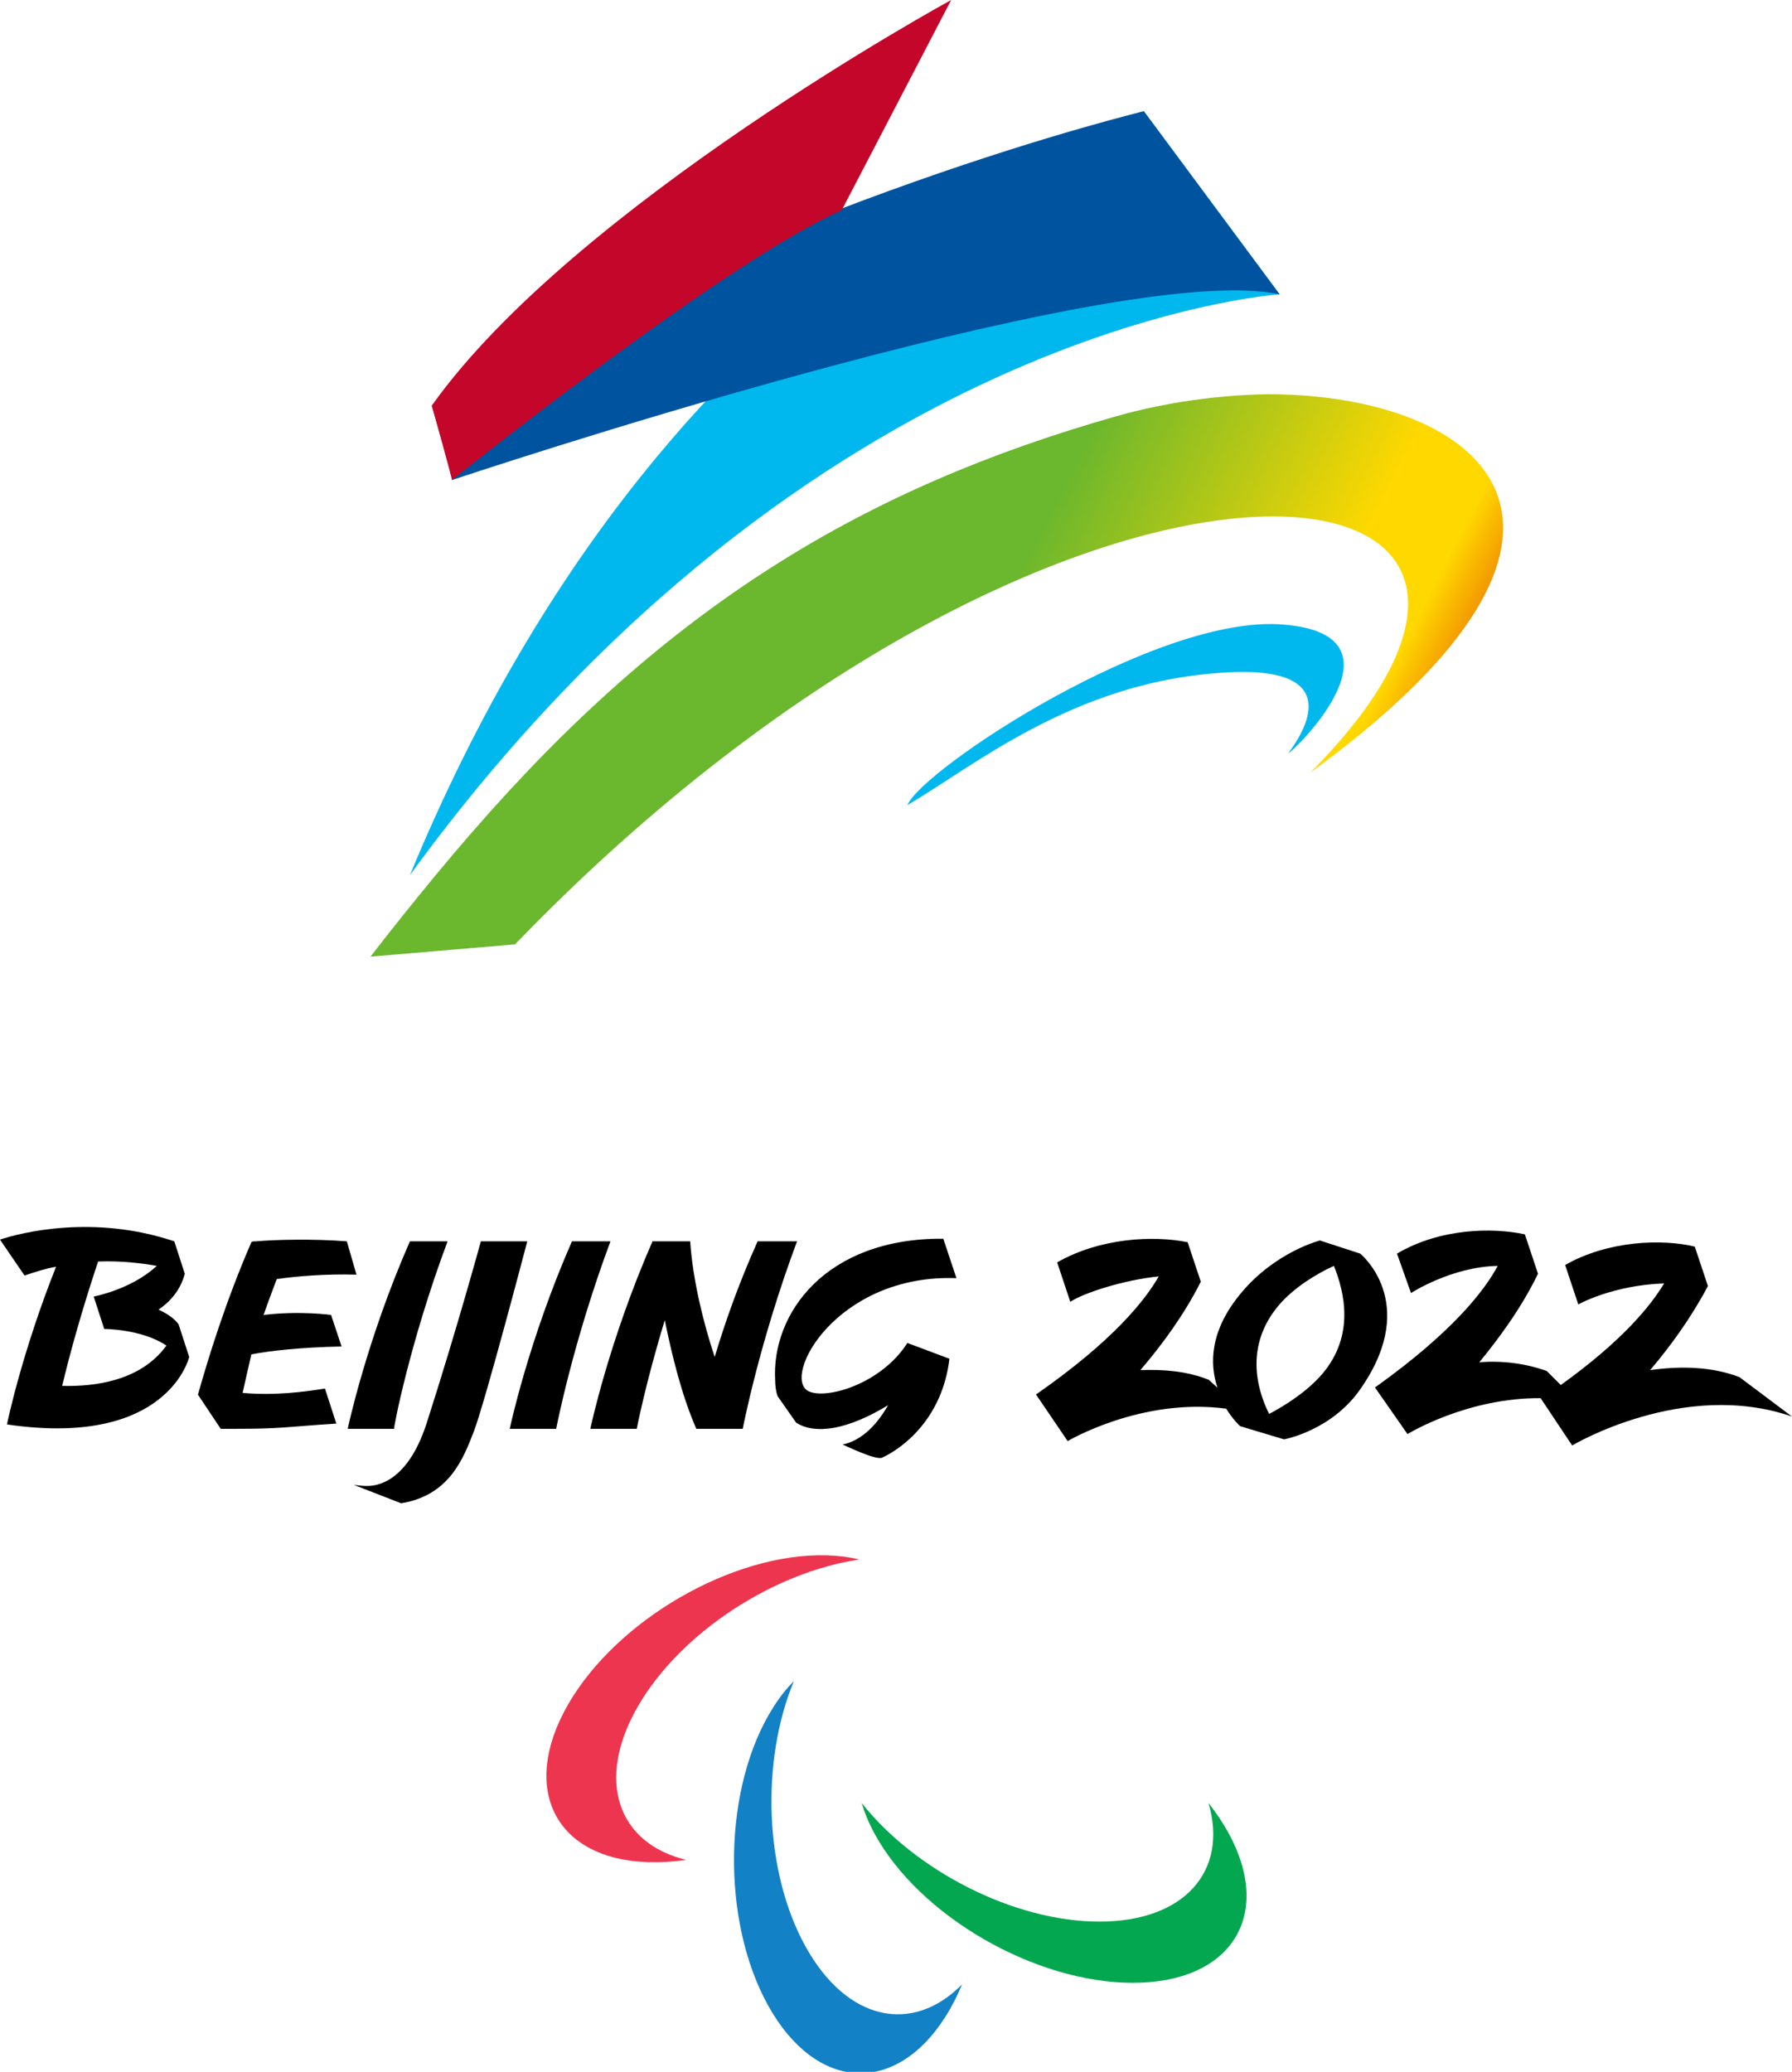
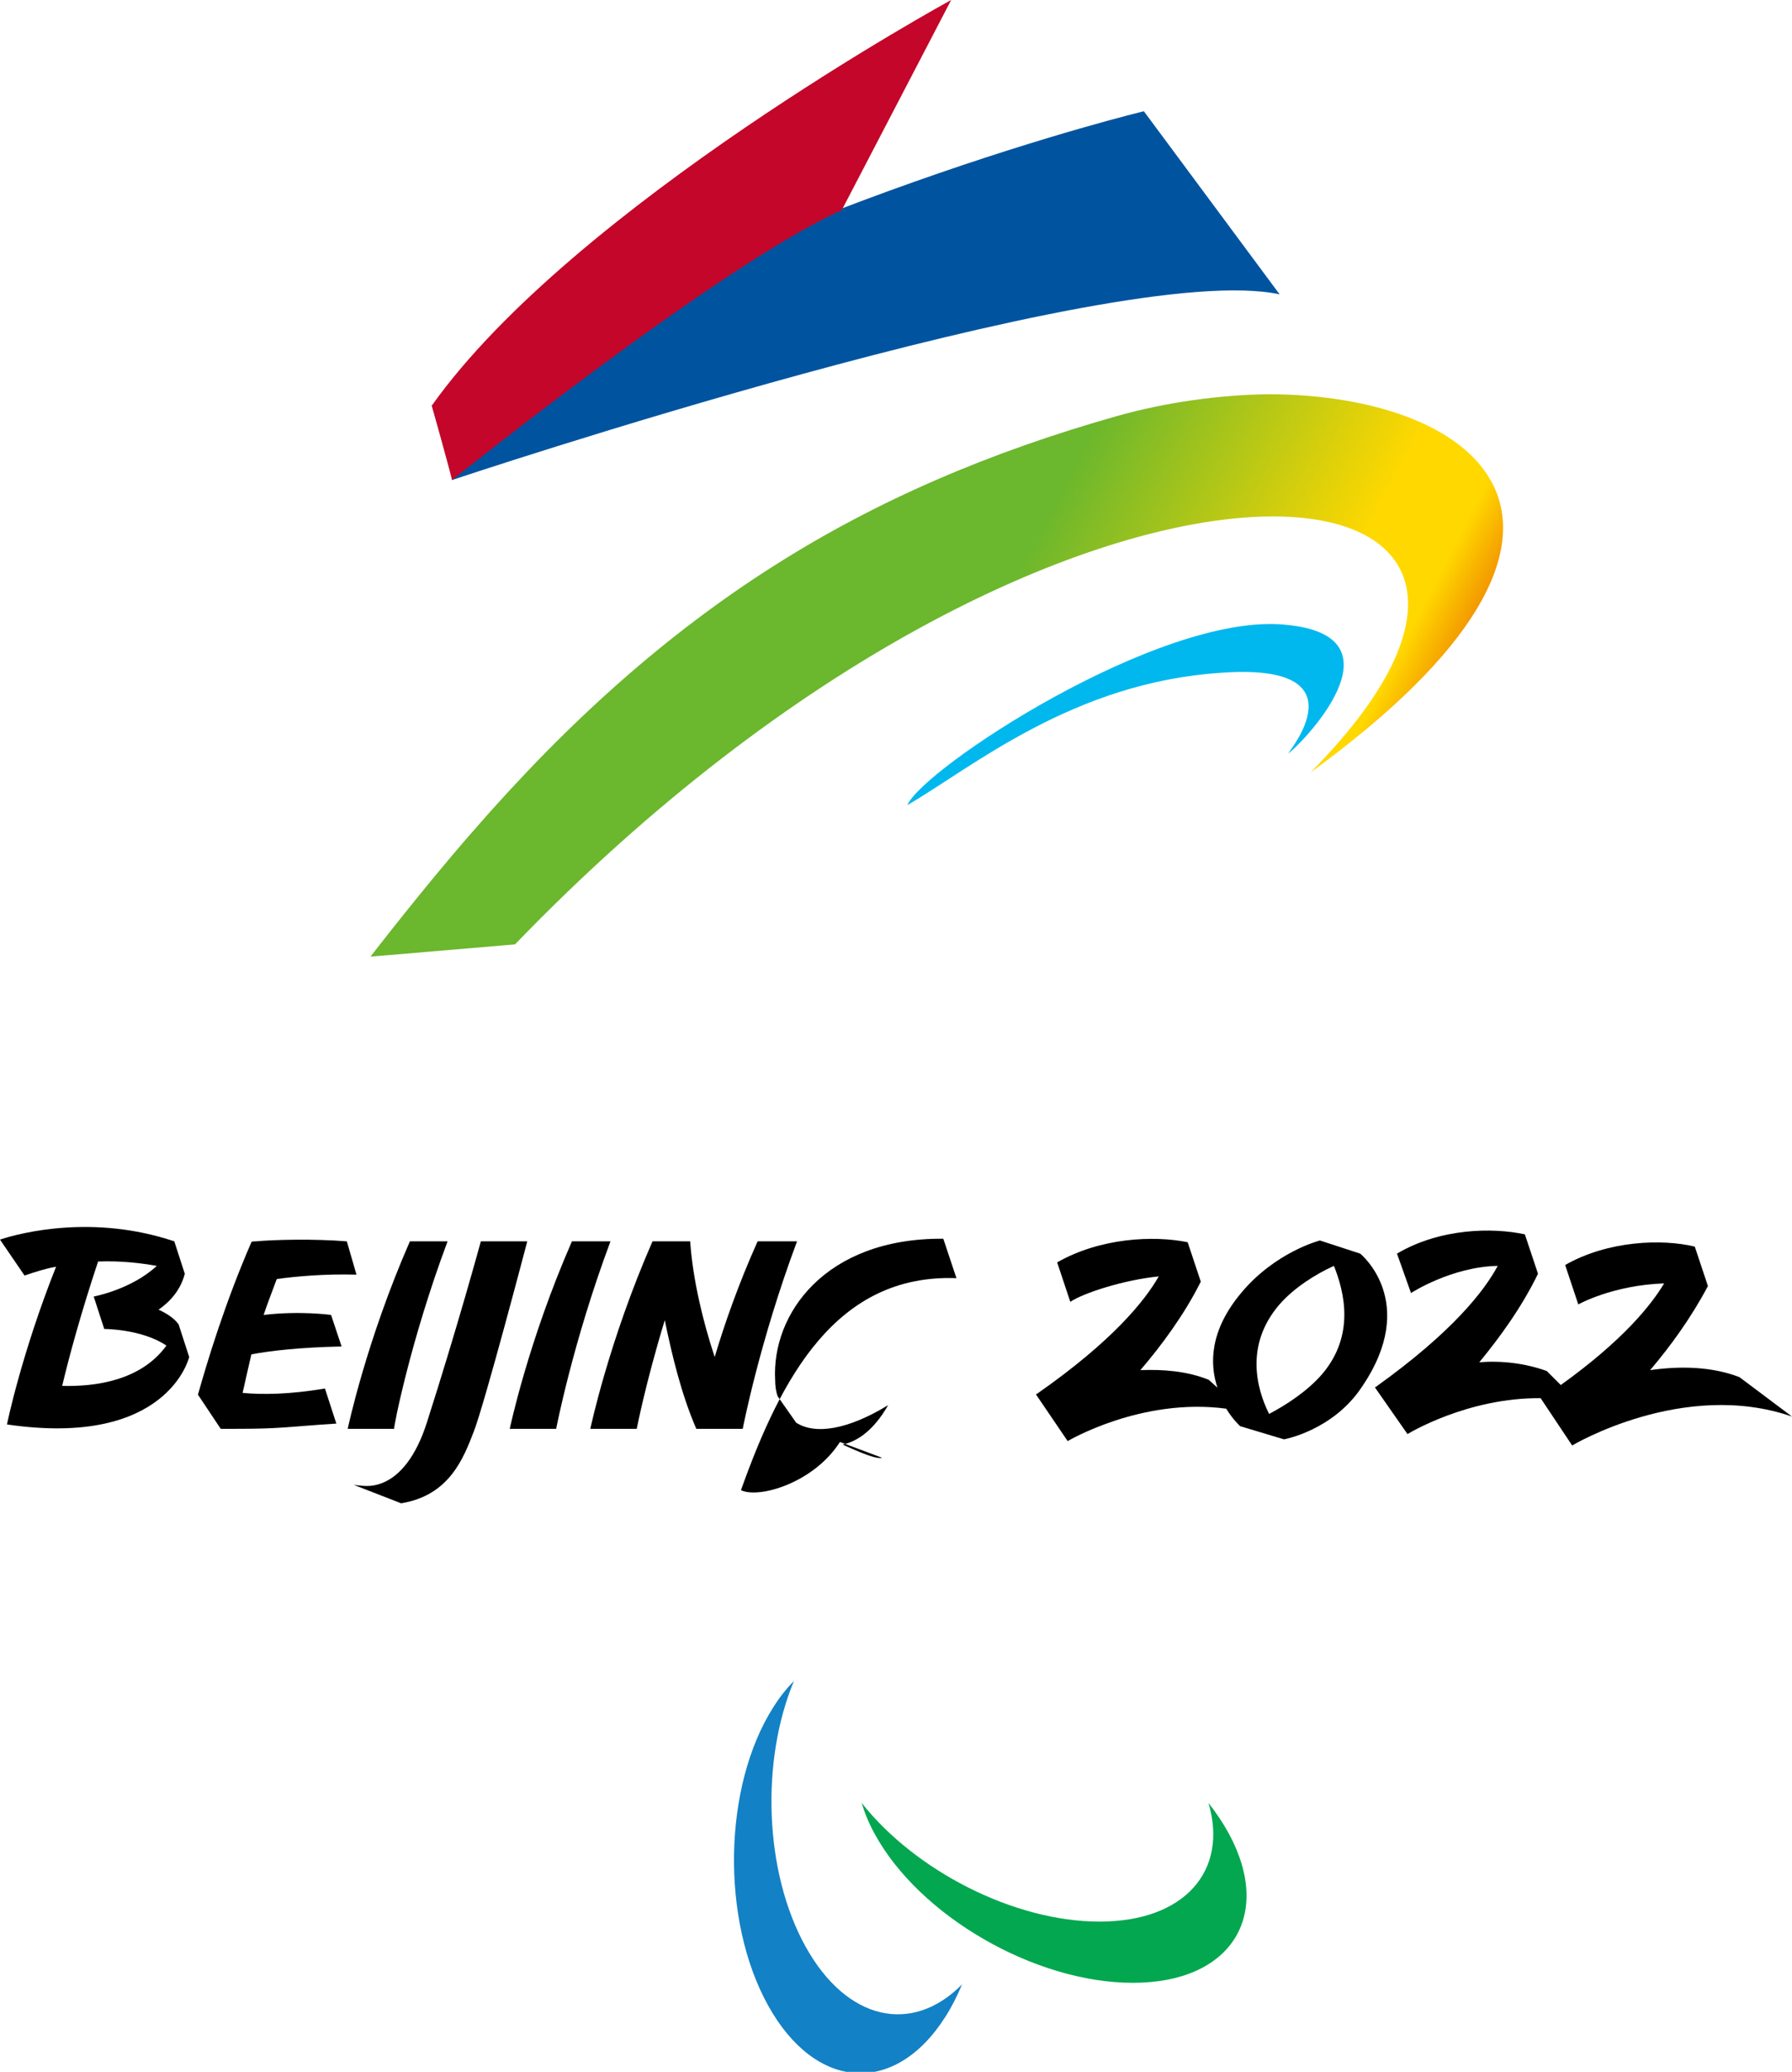
<svg xmlns="http://www.w3.org/2000/svg" version="1.1" id="svg2" x="0px" y="0px" width="204.6px" height="236.5px" viewBox="0 0 204.6 236.5" style="enable-background:new 0 0 204.6 236.5;" xml:space="preserve">
  <style type="text/css">
	.st0{fill:#00B8EE;}
	.st1{fill:#00549F;}
	.st2{fill:#C30629;}
	.st3{fill:url(#path166_1_);}
	.st4{fill:#EE3550;}
	.st5{fill:#1381C5;}
	.st6{fill:#03A74F;}
</style>
  <g>
    <path id="path22" d="M40.7,145.5l-1.1-3.8c-3.7-0.3-8.2-0.2-10.4,0l0,0c-0.3,0-0.4,0-0.5,0.1c-3,6.9-5,13.5-6.1,17.4l2.6,3.9h1.7   c0,0,0,0,0,0c5.1,0,5.5-0.2,11.5-0.6l-1.3-4c-4.2,0.7-7.2,0.7-9.4,0.5c0.4-1.8,0.7-3.1,1-4.4c2.1-0.4,5.5-0.8,10.3-0.9l-1.2-3.6   c0,0-3.5-0.5-7.7,0c0.4-1.2,0.9-2.5,1.5-4.1C33.8,145.7,37,145.4,40.7,145.5" />
    <path id="path26" d="M7.1,158.2c0.8-3.4,2.2-8.5,4.1-14.2c2.7-0.1,5,0.2,6.7,0.5c-2.9,2.7-7.2,3.5-7.2,3.5l1.2,3.7   c0,0,4.3,0,7.1,1.9C16.1,157.6,10.9,158.3,7.1,158.2 M18.1,149.5c1.3-0.9,2.5-2.2,3-4.1l-1.2-3.7c0,0,0,0.1,0,0.1l0-0.1   c-9.2-3.1-17.5-1-19.9-0.2l2.8,4.1c1.2-0.4,2.4-0.8,3.6-1c-3.9,9.8-5.6,17.9-5.6,18l0,0h0l0,0h0c18.4,2.7,20.8-7.7,20.8-7.7   l-1.2-3.7C20.4,151.2,19.9,150.3,18.1,149.5" />
    <path id="path30" d="M51.1,141.7h-4.3c-5,11.4-7.1,21.4-7.1,21.4h5.3C44.9,163.1,46.8,153.2,51.1,141.7" />
    <path id="path34" d="M65.3,141.7c-5,11.4-7.1,21.4-7.1,21.4h5.3c0,0,1.9-9.9,6.2-21.4H65.3z" />
    <path id="path38" d="M86.5,141.7c-2.2,4.9-3.8,9.5-4.9,13.2c-1.3-3.9-2.5-8.8-2.8-13.2h-4.3c-5,11.4-7.1,21.4-7.1,21.4h5.3   c0,0,1-5.2,3.2-12.4c0.8,3.9,1.9,8.5,3.6,12.4h5.3c0,0,1.9-9.9,6.2-21.4H86.5z" />
    <path id="path42" d="M198.6,157.2c-3.1-1.2-6.7-1.3-10.2-0.8c2.3-2.7,4.7-6,6.6-9.6l-1.5-4.5c-3.7-0.9-9.9-0.7-14.8,2.1l1.5,4.5   c0,0,3.9-2.2,9.8-2.4c-1.5,2.5-4.7,6.5-11.8,11.6l-1.6-1.6c-2.5-0.9-5.2-1.2-7.7-1c2.3-2.8,4.8-6.2,6.7-10.1l-1.5-4.5   c-3.7-0.8-9.7-0.7-14.6,2.2l1.6,4.5c0,0,4.6-3,9.9-3.1c-1.5,2.8-5.1,7.5-13.9,13.8c-0.1,0-0.1,0.1-0.1,0.1l3.7,5.3   c0,0,6.8-4.2,15.3-4.1c0,0-0.1,0-0.1,0l3.6,5.4c0,0,12.7-7.6,25.1-3.3L198.6,157.2z" />
    <path id="path46" d="M151,156.8c-1.7,2-4.2,3.6-6.1,4.6c-1.5-3-2.7-7.9,1.1-12.4c1.7-2,4.3-3.6,6.3-4.5   C153.5,147.5,154.7,152.4,151,156.8 M155.3,143.1c0,0-4.6-1.5-4.6-1.5s-5.1,1.3-9,6c-3.6,4.3-3.6,8.1-2.7,10.8l-1-0.9   c-2.5-1-5.2-1.2-7.8-1.1c2.4-2.8,5-6.3,6.9-10.1l-1.5-4.5c-3.9-0.8-10-0.5-14.9,2.3l1.5,4.5c1.5-1,6.1-2.5,10.1-2.9   c-1.6,2.8-5.3,7.4-13.9,13.4c-0.1,0-0.1,0.1-0.1,0.1l3.6,5.3c0,0,8.4-5,18.1-3.7c0.8,1.3,1.6,2,1.6,2l5,1.5c0,0,5.6-1,8.9-6   C162.1,148.6,155.3,143.1,155.3,143.1" />
    <path id="path50" d="M54.9,141.7c0,0-2.7,9.9-6.2,20.8c-1.2,3.7-3,6-5.1,6.8c-1.3,0.5-2.2,0.3-3.2,0.2l5.4,2.1   c5.5-0.9,7.1-5.1,8.3-8.2c1.3-3.4,6.1-21.7,6.1-21.7H54.9z" />
-     <path id="path54" d="M109.2,145.9l-1.5-4.5c-13.5-0.1-19.6,8.6-19.2,16.1c0,0.7,0.1,1.4,0.3,1.9l2.1,3c2.2,1.4,5.9,0.8,10.5-2   c-1.2,2.1-2.9,4-5.2,4.5c0.1,0,3.7,1.8,4.5,1.5c2.4-1.1,6.9-4.5,7.7-11.3l0,0l0,0l-4.8-1.8c0,0,0,0,0,0l0,0   c-3,4.7-9.3,6.5-11.3,5.5C89.2,157.2,95.5,145.4,109.2,145.9" />
+     <path id="path54" d="M109.2,145.9l-1.5-4.5c-13.5-0.1-19.6,8.6-19.2,16.1c0,0.7,0.1,1.4,0.3,1.9l2.1,3c2.2,1.4,5.9,0.8,10.5-2   c-1.2,2.1-2.9,4-5.2,4.5c0.1,0,3.7,1.8,4.5,1.5l0,0l0,0l-4.8-1.8c0,0,0,0,0,0l0,0   c-3,4.7-9.3,6.5-11.3,5.5C89.2,157.2,95.5,145.4,109.2,145.9" />
  </g>
  <g>
    <path id="path128" class="st0" d="M147.1,86c1.2-0.8,13.9-13.5-0.5-14.7c-14.4-1.3-41.3,16.5-43,20.6c7.4-4.3,18.9-14,35.8-15.1   C155.9,75.6,147,85.9,147.1,86" />
-     <path id="path132" class="st0" d="M130.6,12.7c0,0-52.8,12.2-83.8,87.2c45.8-62.9,99.3-66.3,99.3-66.3L130.6,12.7z" />
    <path id="path136" class="st1" d="M49.3,46.3c0,0,2.5,8.4,2.3,8.5c0,0,75.5-25.3,94.5-21.2l-15.5-20.9   C130.6,12.7,88,22.9,49.3,46.3" />
    <path id="path140" class="st2" d="M108.6,0c0,0-43.1,23.5-59.3,46.3c0,0,2.4,8.6,2.3,8.5c0,0,30.8-24.7,44.5-30.8L108.6,0z" />
    <g id="g142">
      <g id="g144">
        <g id="g150">
          <g id="g152">
            <linearGradient id="path166_1_" gradientUnits="userSpaceOnUse" x1="-141.841" y1="359.357" x2="-140.841" y2="359.357" gradientTransform="matrix(77.895 40.705 40.705 -77.895 -3503.595 33830.477)">
              <stop offset="0" style="stop-color:#6BB72D" />
              <stop offset="0.416" style="stop-color:#6BB72D" />
              <stop offset="0.797" style="stop-color:#FFD800" />
              <stop offset="0.903" style="stop-color:#FFD800" />
              <stop offset="1" style="stop-color:#ED7700" />
            </linearGradient>
            <path id="path166" class="st3" d="M127.5,47.5C98.6,55.7,76.3,69.2,53.9,95l0,0c-5.6,6.4-11.6,14.2-11.6,14.2l0,0l16.5-1.4       c63.4-65.7,128.6-57.7,90.8-19.6l0,0c38.5-28,19.7-43.2-4.9-43.2l0,0C139.1,45.1,133.2,45.9,127.5,47.5" />
          </g>
        </g>
      </g>
    </g>
  </g>
  <g id="Layer_1" transform="matrix(0.085,0,0,0.085,68.541,166.973)">
-     <path id="path7" class="st4" d="M65.8,536.4c16.1,0.4,32.7-0.6,49.5-3.1C23.1,511-6.8,426.1,50.6,326.9s182.8-180.2,297.5-197   c-13.5-3.2-28.3-5.1-44.3-5.6c-125.9-3.3-281.3,86.3-347,200.1S-60.2,533.2,65.8,536.4z" />
    <path id="path11" class="st5" d="M463.2,744.5c8.7-13.6,16.2-28.4,22.7-44c-66.6,67.6-154.7,49.5-210.3-50.9S215.4,400,260.1,293   c-9.7,9.9-19.1,21.5-27.6,35.1c-67.7,106.2-70.9,285.6-7.2,400.6C288.9,843.7,395.4,850.7,463.2,744.5z" />
    <path id="path15" class="st6" d="M844.3,498.1c-7.7-14.1-16.9-27.9-27.4-41.2c26.8,90.9-31.8,159.3-146.5,159.3   S422.9,547.9,351,456.8c4,13.3,9.6,27.1,17.3,41.2c60.1,110.7,215.4,200.4,346.8,200.4C846.5,698.6,904.3,608.9,844.3,498.1z" />
  </g>
</svg>